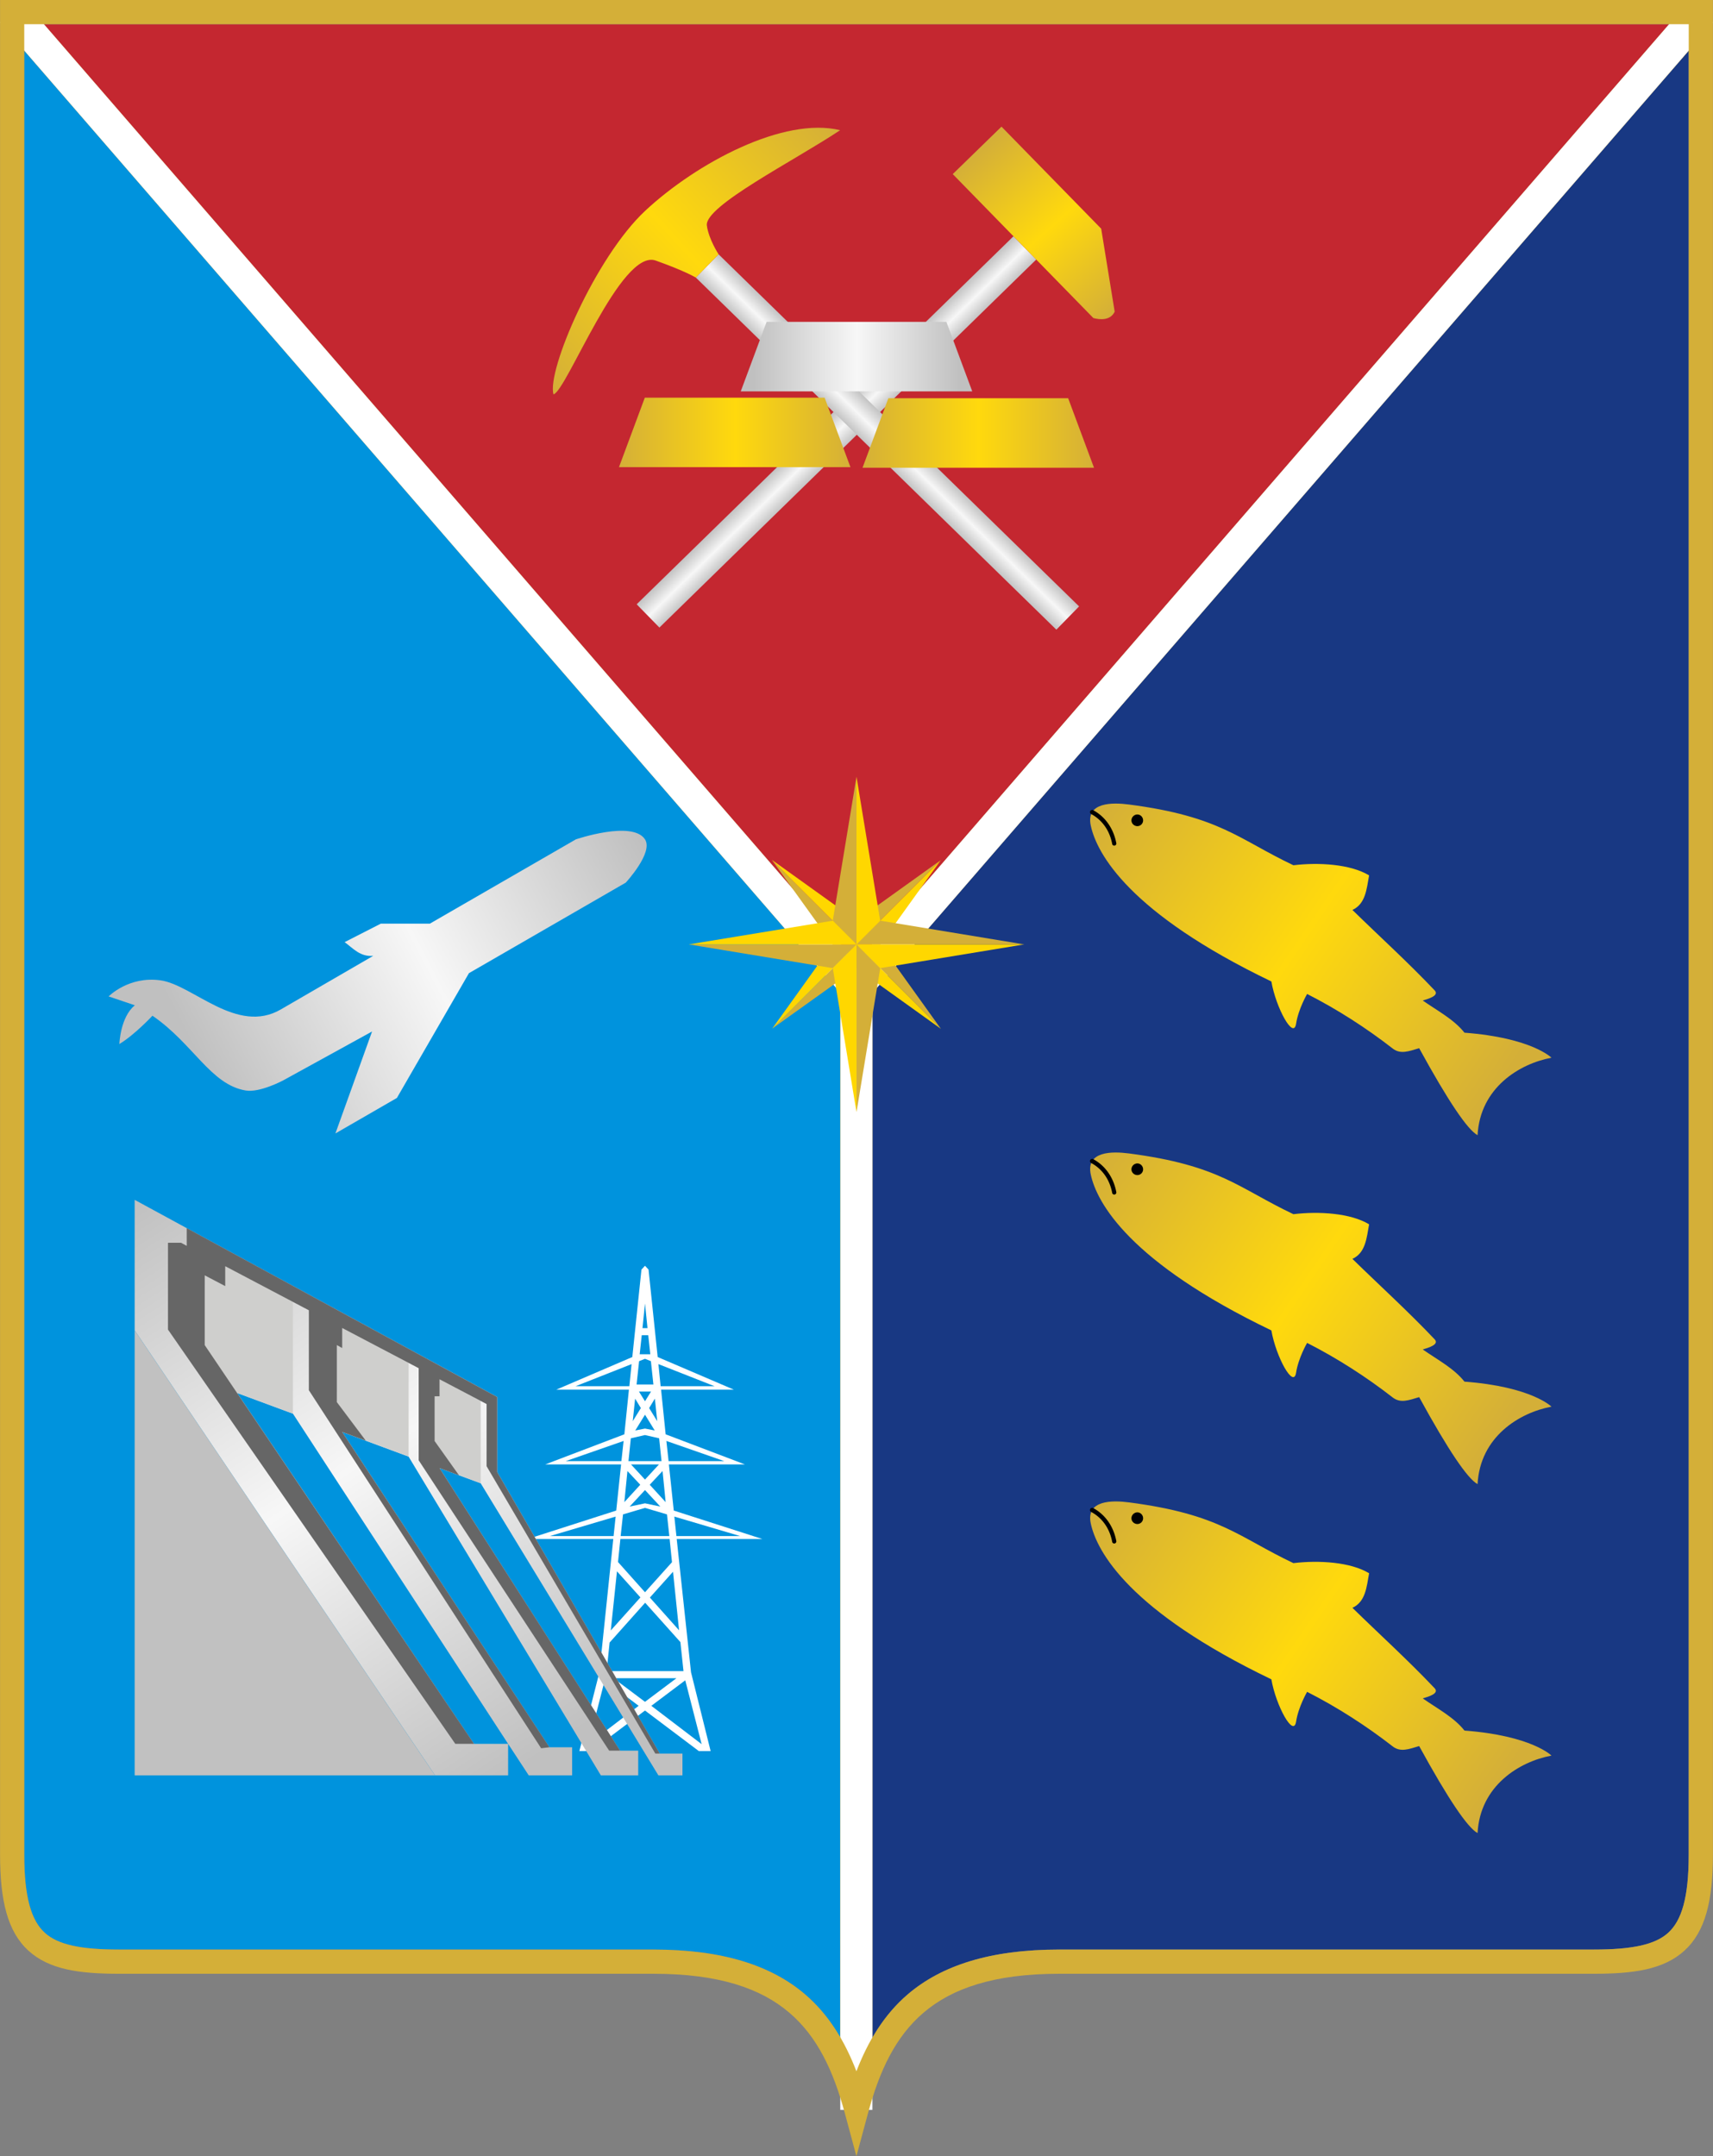
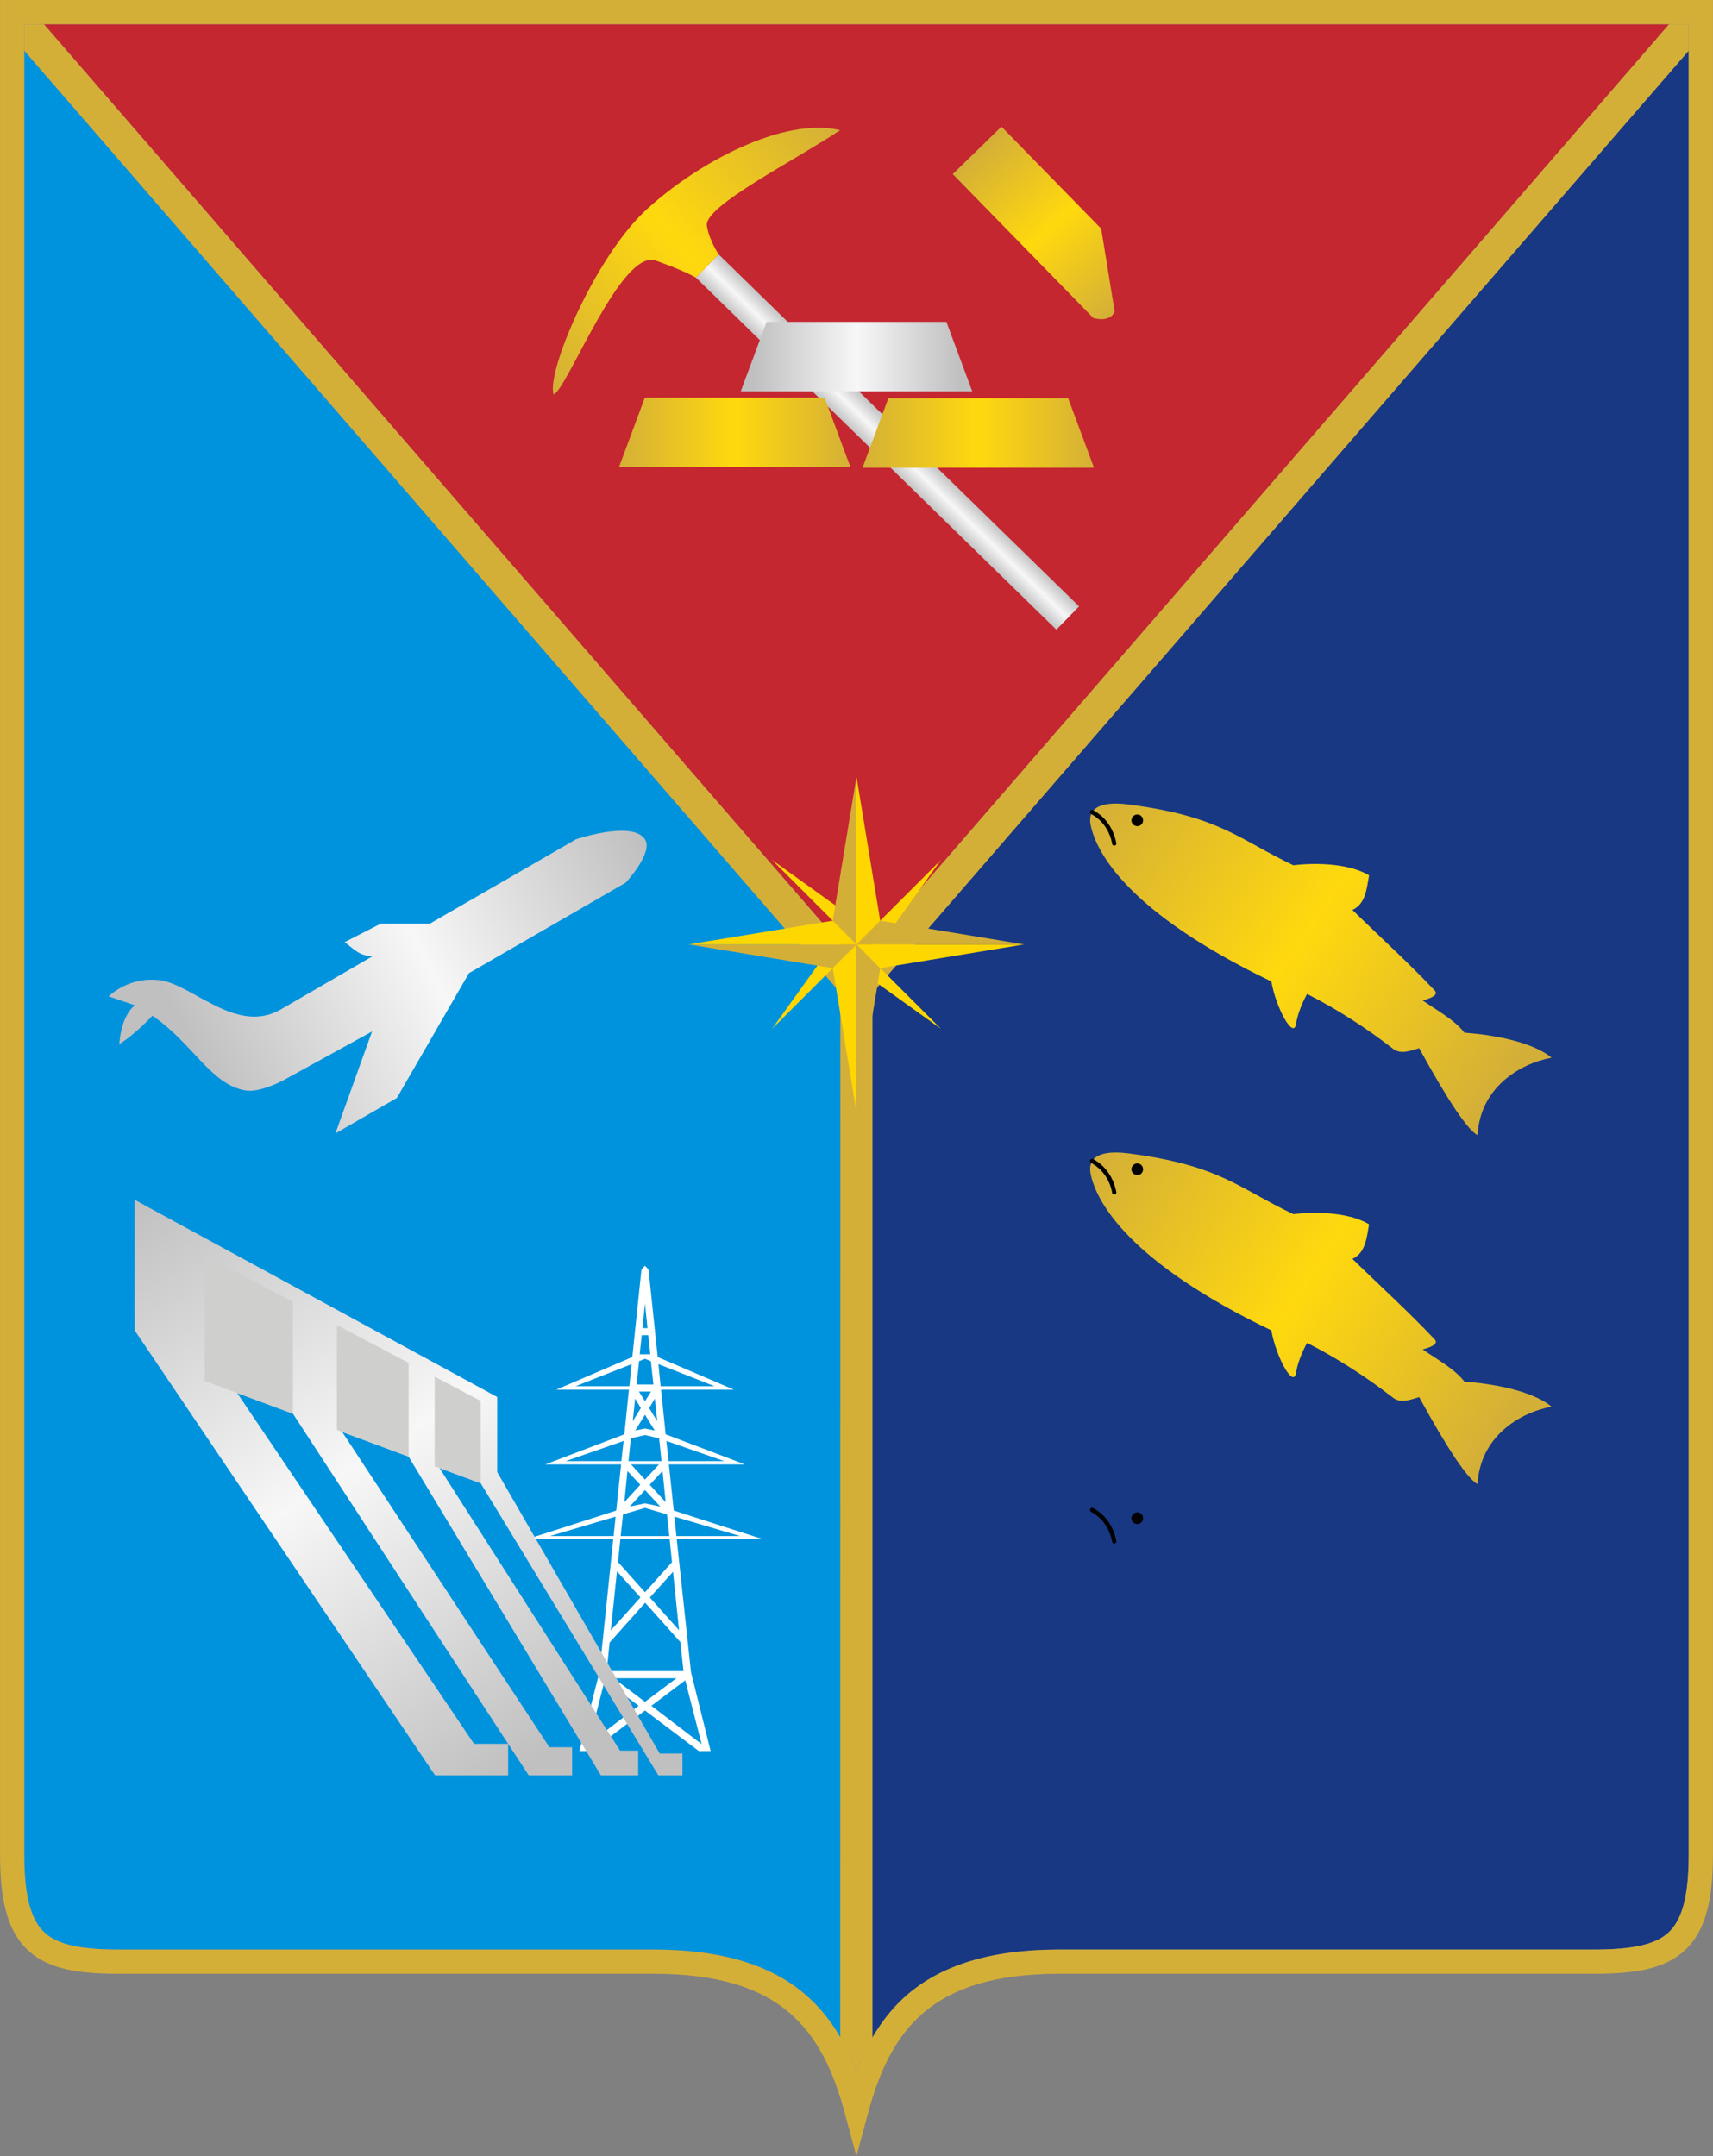
<svg xmlns="http://www.w3.org/2000/svg" xmlns:xlink="http://www.w3.org/1999/xlink" height="606.229" width="481.55">
  <rect width="100%" height="100%" fill="#808080" stroke="none" />
  <defs>
    <linearGradient id="b">
      <stop offset="0" style="stop-color:silver" />
      <stop offset=".5" style="stop-color:#f7f7f7" />
      <stop offset="1" style="stop-color:silver" />
    </linearGradient>
    <linearGradient id="a">
      <stop offset="0" style="stop-color:#d4af38" />
      <stop offset=".5" style="stop-color:#ffd90d" />
      <stop offset="1" style="stop-color:#d4af38" />
    </linearGradient>
    <linearGradient gradientTransform="translate(-1111.43 -1002.277) scale(1.327)" gradientUnits="userSpaceOnUse" id="j" x1="390.132" x2="450.86" xlink:href="#a" y1="608.509" y2="552.527" />
    <linearGradient gradientTransform="translate(-1111.43 -1002.277) scale(1.327)" gradientUnits="userSpaceOnUse" id="i" x1="432.545" x2="476.113" xlink:href="#b" y1="600.504" y2="600.504" />
    <linearGradient gradientTransform="translate(-1111.43 -1002.277) scale(1.327)" gradientUnits="userSpaceOnUse" id="h" x1="479.124" x2="509.032" xlink:href="#a" y1="557.543" y2="590.984" />
    <linearGradient gradientTransform="translate(-59.61 -1495.42) scale(1.327)" gradientUnits="userSpaceOnUse" id="g" x1="-124.177" x2="-116.778" xlink:href="#b" y1="761.954" y2="761.954" />
    <linearGradient gradientTransform="translate(1493.606 94.745) scale(1.327)" gradientUnits="userSpaceOnUse" id="f" x1="-759.195" x2="-751.795" xlink:href="#b" y1="108.776" y2="108.776" />
    <linearGradient gradientTransform="translate(-745.662 -302.382) scale(1.327)" gradientUnits="userSpaceOnUse" id="d" x1="39.346" x2="132.151" xlink:href="#b" y1="221.856" y2="173.998" />
    <linearGradient gradientTransform="translate(-745.662 -106.17) scale(1.327)" gradientUnits="userSpaceOnUse" id="n" x1="228.877" x2="314.685" xlink:href="#a" y1="169.16" y2="227.5" />
    <linearGradient gradientTransform="translate(-745.662 -204.276) scale(1.327)" gradientUnits="userSpaceOnUse" id="m" x1="228.877" x2="314.685" xlink:href="#a" y1="169.16" y2="227.5" />
    <linearGradient gradientTransform="translate(-1113.13 -1002.277) scale(1.327)" gradientUnits="userSpaceOnUse" id="l" x1="405.036" x2="454.58" xlink:href="#a" y1="616.568" y2="616.568" />
    <linearGradient gradientTransform="translate(-1113.13 -1002.277) scale(1.327)" gradientUnits="userSpaceOnUse" id="k" x1="456.638" x2="506.183" xlink:href="#a" y1="616.69" y2="616.69" />
    <linearGradient gradientTransform="translate(-745.662 -302.382) scale(1.327)" gradientUnits="userSpaceOnUse" id="e" x1="228.877" x2="314.685" xlink:href="#a" y1="169.16" y2="227.5" />
    <linearGradient gradientTransform="translate(-745.662 -302.382) scale(1.327)" gradientUnits="userSpaceOnUse" id="c" x1="25.719" x2="104.844" xlink:href="#b" y1="251.688" y2="373.656" />
  </defs>
  <path d="M469.219 6.813H12.344l228.437 263.78L469.22 6.814z" style="font-family:Sans;fill:#c42730" />
  <path d="M245.25 573.031c2.66-4.613 5.851-8.847 10-12.375 9.42-8.009 23.007-12.531 42.563-12.531H448.03c10.632 0 17.205-1.312 20.938-4.719 3.733-3.406 5.75-9.774 5.75-21.968V14.25L245.25 279.156v293.875z" style="font-family:Sans;fill:#183883" />
  <path d="M6.813 14.219v507.219c0 12.196 2.058 18.564 5.78 21.968 3.723 3.404 10.244 4.719 20.876 4.719h150.219c19.555 0 33.142 4.522 42.562 12.531 4.13 3.512 7.315 7.723 9.969 12.313l.031-293.844L6.812 14.219z" style="font-family:Sans;fill:#0093dd" />
  <path d="M6.813 14.219 236.25 279.125l-.031 293.844c1.721 2.976 3.255 6.075 4.531 9.375 1.267-3.277 2.794-6.354 4.5-9.313V279.156L474.719 14.25V6.812h-5.5L240.78 270.594 12.344 6.813H6.813v7.406z" style="font-family:Sans;fill:#d4af38" />
-   <path d="m-742.553-305.326-6.841 5.887 236.256 272.785-.042 314.082h9.04v-314.04l236.296-272.827-6.841-5.887-233.934 270.13-233.934-270.13z" style="font-family:Sans;fill:#fff" transform="translate(749.394 305.782)" />
  <path d="M-749.376-305.782v521.437c0 12.943 2.098 21.63 7.96 26.993 5.864 5.362 14.352 6.51 25.5 6.51h150.22c18.52 0 30.2 4.148 38.146 10.904 7.947 6.757 12.438 16.421 15.632 28.236l3.275 12.15 3.276-12.15c3.194-11.815 7.685-21.48 15.632-28.236 7.946-6.756 19.626-10.905 38.145-10.905h150.22c11.149 0 19.627-1.15 25.5-6.51 5.874-5.359 8.003-14.047 8.003-26.992v-521.437zm6.8 6.8h467.909v514.637c0 12.195-2.03 18.57-5.764 21.976-3.732 3.406-10.307 4.727-20.938 4.727h-150.22c-19.556 0-33.121 4.512-42.541 12.521-6.81 5.79-11.269 13.298-14.513 21.685-3.243-8.387-7.702-15.895-14.512-21.685-9.42-8.009-22.985-12.521-42.54-12.521h-150.22c-10.632 0-17.176-1.323-20.898-4.727-3.722-3.404-5.763-9.78-5.763-21.976z" style="font-family:Sans;fill:#d4af38" transform="translate(749.394 305.782)" />
  <path d="m-568.077 50.094-.995 1.078-2.57 24.588-21.354 9.163h20.4l-1.285 12.563-22.225 8.459h21.312l-1.368 12.977-24.92 8.003h24.09l-3.897 37.461-5.639 22.162h3.276l15.175-11.402 15.134 11.402h3.317l-5.514-22.162-4.022-37.461h24.09l-24.92-8.003-1.368-12.978h21.354l-22.266-8.458-1.285-12.563h20.441l-21.395-9.163-2.57-24.588zm0 10.614.705 6.925h-1.41zm-.912 8.915h1.825l.58 5.349h-2.985zm.912 6.634 1.659.663.705 6.552h-4.727l.705-6.552zm-3.773 1.493-.622 6.22h-15.134zm7.546 0 15.798 6.22h-15.176zm-5.473 7.712h3.4l-1.7 2.736zm-1.078 1.99 1.617 2.654-2.28 3.69zm5.556 0 .664 6.344-2.28-3.69zm-2.778 4.52 2.737 4.436-2.737-.539-2.736.54zm0 5.721 3.98.913.664 6.426h-9.288l.664-6.426zm-6.012 1.659-.622 5.68h-15.673zm12.024 0 16.295 5.68h-15.673zm-9.95 6.593h7.877l-3.939 4.27zm-.996 1.865 3.608 3.856-4.478 4.893zm9.868 0 .415 4.105.456 4.644-4.478-4.893zm-4.934 5.35 4.312 4.643-4.312-.912-4.312.912zm0 5.016 6.178 1.824.664 6.096h-13.683l.663-6.096zm-8.25 2.446-.581 5.474h-17.912zm16.501 0 18.493 5.474h-17.912zM-575 126.925h13.849l.663 6.51-7.588 8.458-7.587-8.5zm-.954 9.08 6.593 7.34-8.334 9.287zm15.756.124 1.7 16.461-8.21-9.205zm-7.836 8.708 9.91 11.07.87 8.168h-21.602l.83-8.043zm-8.873 21.229h17.663l-8.832 6.634zm-2.488.58 9.536 7.173-14.138 10.78zm22.639 0 4.602 17.954-14.139-10.78z" style="font-family:Sans;fill:#fff" transform="translate(749.394 305.782)" />
  <path d="M-711.538 31.56v36.695l84.46 125.135h20.524v-8.873h-9.578l-66.59-98.64 15.673 5.804 60.495 92.836 5.805 8.873h12.19v-7.92h-6.386L-653.2 96.823l18.658 6.924 54.068 89.643h10.49v-6.966h-5.1l-50.75-79.443 11.568 4.27 49.962 82.139h6.759v-6.137h-6.385l-45.693-79.152V86.996L-711.538 31.56z" style="fill:url(#c)" transform="translate(749.394 305.782)" />
  <path d="M-614.262 111.251v-23.15l-12.94-6.83v25.182zm-40.43-44.49v29.5l20.168 7.477V77.406zm-37.152-19.609v35.335l24.797 9.193V60.24z" style="fill:#cfcfcd" transform="translate(749.394 305.782)" />
-   <path d="M-696.902 39.52v4.976l-1.617-.87h-3.649v24.421l80.77 116.47h5.266L-691.844 72.4V52.789l5.764 3.027v-5.598l23.51 12.398v22.473l65.303 100.672 2.322-.29-58.255-88.648 6.634 2.446-8.127-10.822V72.401l1.493.83v-5.64l21.501 11.307v25.888l53.547 81.638h3.068l-50.75-79.443 5.473 2.032-6.842-9.62V86.79h1.368V82.02l13.228 6.955v17.476l47.433 80.802h1.244l-45.693-79.152V86.996z" style="fill:#666" transform="translate(749.394 305.782)" />
-   <path d="M-711.538 68.255V193.39h84.46z" style="fill:#c1c1c1" transform="translate(749.394 305.782)" />
+   <path d="M-711.538 68.255V193.39z" style="fill:#c1c1c1" transform="translate(749.394 305.782)" />
  <path d="m-652.513-40.896 10.174-5.196h13.784l41.035-23.692s15.915-5.436 19.445 0c2.418 3.722-5.414 12.165-5.414 12.165l-44.078 25.449-20.257 35.085-17.281 9.978 10.299-28.658-24.93 13.715s-6.567 3.54-10.588 2.87c-9.891-1.648-14.719-13.154-26.219-21.025 0 0-4.972 5.359-9.298 7.958 0 0 .25-7.59 4.356-10.89l-7.372-2.495s5.613-5.772 14.576-4.523c9.123 1.27 21.455 15.361 33.816 8.19l25.994-15.077c-3.653.336-5.646-2.094-8.042-3.854z" style="fill:url(#d)" transform="translate(749.394 305.782)" />
  <path d="M-432.032-79.588c25.651 3.336 30.778 9.752 46.236 17.08 7.092-.863 16.08-.315 21.277 2.848-.7 3.856-.984 8.009-4.691 9.717 7.707 7.54 15.675 14.752 23.12 22.618 1.375 1.452-1.703 2.362-3.35 2.848 4.117 2.876 8.836 5.352 11.727 9.047 18.931 1.424 24.46 7.036 24.46 7.036-9.01 1.684-20.061 8.434-20.775 21.78-2.822-1.528-8.235-9.53-16.418-24.46-2.958.885-5.265 1.786-7.455.083-7.342-5.708-15.464-10.962-24.042-15.33 0 0-2.45 4.172-3.102 8.378-.71 4.58-5.647-4.432-6.95-11.895-39.93-19.182-49.071-35.916-50.763-43.811-1.422-6.634 6.039-6.549 10.726-5.94z" style="fill:url(#e)" transform="translate(749.394 305.782)" />
  <path d="M-442.527-78.026a.597.597 0 0 0-.124 1.119c2.852 1.534 5.109 4.326 5.888 8.293a.597.597 0 1 0 1.16-.208c-.842-4.29-3.305-7.462-6.468-9.163a.597.597 0 0 0-.456-.041zM-429.667-76.783c-.896 0-1.659.764-1.659 1.659s.763 1.617 1.659 1.617c.895 0 1.617-.722 1.617-1.617s-.722-1.659-1.617-1.659z" style="font-family:Sans" transform="translate(749.394 305.782)" />
-   <path style="fill:url(#f)" transform="scale(-1 1) rotate(-45.673 -11.634 1042.662)" d="M486.628 165.035h9.154v148.071h-9.154z" />
  <path style="fill:url(#g)" transform="rotate(-45.673 737.758 -736.88)" d="M-224.038-555.287h9.154v141.675h-9.154z" />
  <path d="m-481.564-256.832 39.535 40.475c1.808.484 4.775.761 5.989-1.794l-3.795-23.333-28.026-28.693z" style="fill:url(#h)" transform="translate(749.394 305.782)" />
  <path d="M-533.89-215.288h50.54l7.266 19.538h-65.073z" style="fill:url(#i)" transform="translate(749.394 305.782)" />
  <path d="M-550.685-242.372c.516 3.868 3.3 8.089 3.3 8.089l-6.396 6.548c.03.03-2.767-1.753-11.275-4.787-9.788-3.49-25.028 36.654-28.742 37.623-1.938-6.62 11.738-38.553 25.835-51.671 14.453-13.448 38.915-26.481 54.74-22.606-12.815 8.561-38.194 21.318-37.462 26.804z" style="fill:url(#j)" transform="translate(749.394 305.782)" />
  <path d="M-499.659-193.813h50.541l7.266 19.538h-65.073z" style="fill:url(#k)" transform="translate(749.394 305.782)" />
  <path d="M-568.126-193.974h50.541l7.266 19.538h-65.073z" style="fill:url(#l)" transform="translate(749.394 305.782)" />
-   <path d="m-532.377-63.97 17.041 23.716h6.717l-23.592-23.592-.166-.124zm23.758 23.716 23.551-23.592-23.55 16.875v6.717zm0 0 23.717 23.717-17-23.717h-6.717zm0 0L-532.21-16.66l23.592-16.876v-6.717z" style="fill:#d4af38" transform="translate(749.394 305.782)" />
  <path d="m-532.357-16.514 23.737-23.737-6.716-.003zm47.475-.005-23.737-23.737-.003 6.716zm-.005-47.475-23.737 23.737 6.716.003zm-47.472.003 23.737 23.737.003-6.716z" style="fill:gold" transform="translate(749.394 305.782)" />
  <path d="m-508.619-87.397-6.675 40.468 6.675 6.675v-47.143zm0 47.143h47.144l-40.468-6.675-6.676 6.675zm0 0V6.89l6.676-40.468-6.676-6.676zm0 0h-47.143l40.468 6.676 6.675-6.676z" style="fill:#d4af38" transform="translate(749.394 305.782)" />
  <path d="M-555.755-40.254h47.133l-6.665-6.665zm47.133 47.133v-47.133l-6.665 6.666zm47.133-47.133h-47.133l6.666 6.666zm-47.133-47.133v47.133l6.666-6.665z" style="fill:gold" transform="translate(749.394 305.782)" />
  <path d="M-432.032 18.518c25.651 3.336 30.778 9.752 46.236 17.08 7.092-.863 16.08-.315 21.277 2.848-.7 3.856-.984 8.01-4.691 9.717 7.707 7.54 15.675 14.752 23.12 22.618 1.375 1.453-1.703 2.363-3.35 2.848 4.117 2.876 8.836 5.352 11.727 9.047 18.931 1.424 24.46 7.036 24.46 7.036-9.01 1.684-20.061 8.434-20.775 21.78-2.822-1.528-8.235-9.53-16.418-24.46-2.958.885-5.265 1.786-7.455.083-7.342-5.708-15.464-10.962-24.042-15.33 0 0-2.45 4.172-3.102 8.378-.71 4.581-5.647-4.432-6.95-11.895-39.93-19.182-49.071-35.916-50.763-43.81-1.422-6.635 6.039-6.55 10.726-5.94z" style="fill:url(#m)" transform="translate(749.394 305.782)" />
  <path d="M-442.527 20.08a.597.597 0 0 0-.124 1.12c2.852 1.533 5.109 4.325 5.888 8.292a.597.597 0 1 0 1.16-.208c-.842-4.29-3.305-7.462-6.468-9.163a.597.597 0 0 0-.456-.041zM-429.667 21.324c-.896 0-1.659.763-1.659 1.658 0 .895.763 1.617 1.659 1.617.895 0 1.617-.722 1.617-1.617s-.722-1.658-1.617-1.658z" style="font-family:Sans" transform="translate(749.394 305.782)" />
-   <path d="M-432.032 116.624c25.651 3.336 30.778 9.753 46.236 17.08 7.092-.863 16.08-.315 21.277 2.849-.7 3.855-.984 8.008-4.691 9.717 7.707 7.539 15.675 14.75 23.12 22.617 1.375 1.453-1.703 2.363-3.35 2.848 4.117 2.876 8.836 5.352 11.727 9.047 18.931 1.424 24.46 7.036 24.46 7.036-9.01 1.684-20.061 8.434-20.775 21.78-2.822-1.527-8.235-9.53-16.418-24.46-2.958.885-5.265 1.787-7.455.084-7.342-5.709-15.464-10.963-24.042-15.33 0 0-2.45 4.171-3.102 8.377-.71 4.581-5.647-4.432-6.95-11.895-39.93-19.182-49.071-35.916-50.763-43.81-1.422-6.635 6.039-6.55 10.726-5.94z" style="fill:url(#n)" transform="translate(749.394 305.782)" />
  <path d="M-442.527 118.186a.597.597 0 0 0-.124 1.12c2.852 1.533 5.109 4.325 5.888 8.292a.597.597 0 1 0 1.16-.207c-.842-4.29-3.305-7.463-6.468-9.164a.597.597 0 0 0-.456-.041zM-429.667 119.43c-.896 0-1.659.763-1.659 1.658 0 .895.763 1.617 1.659 1.617.895 0 1.617-.722 1.617-1.617s-.722-1.658-1.617-1.658z" style="font-family:Sans" transform="translate(749.394 305.782)" />
</svg>